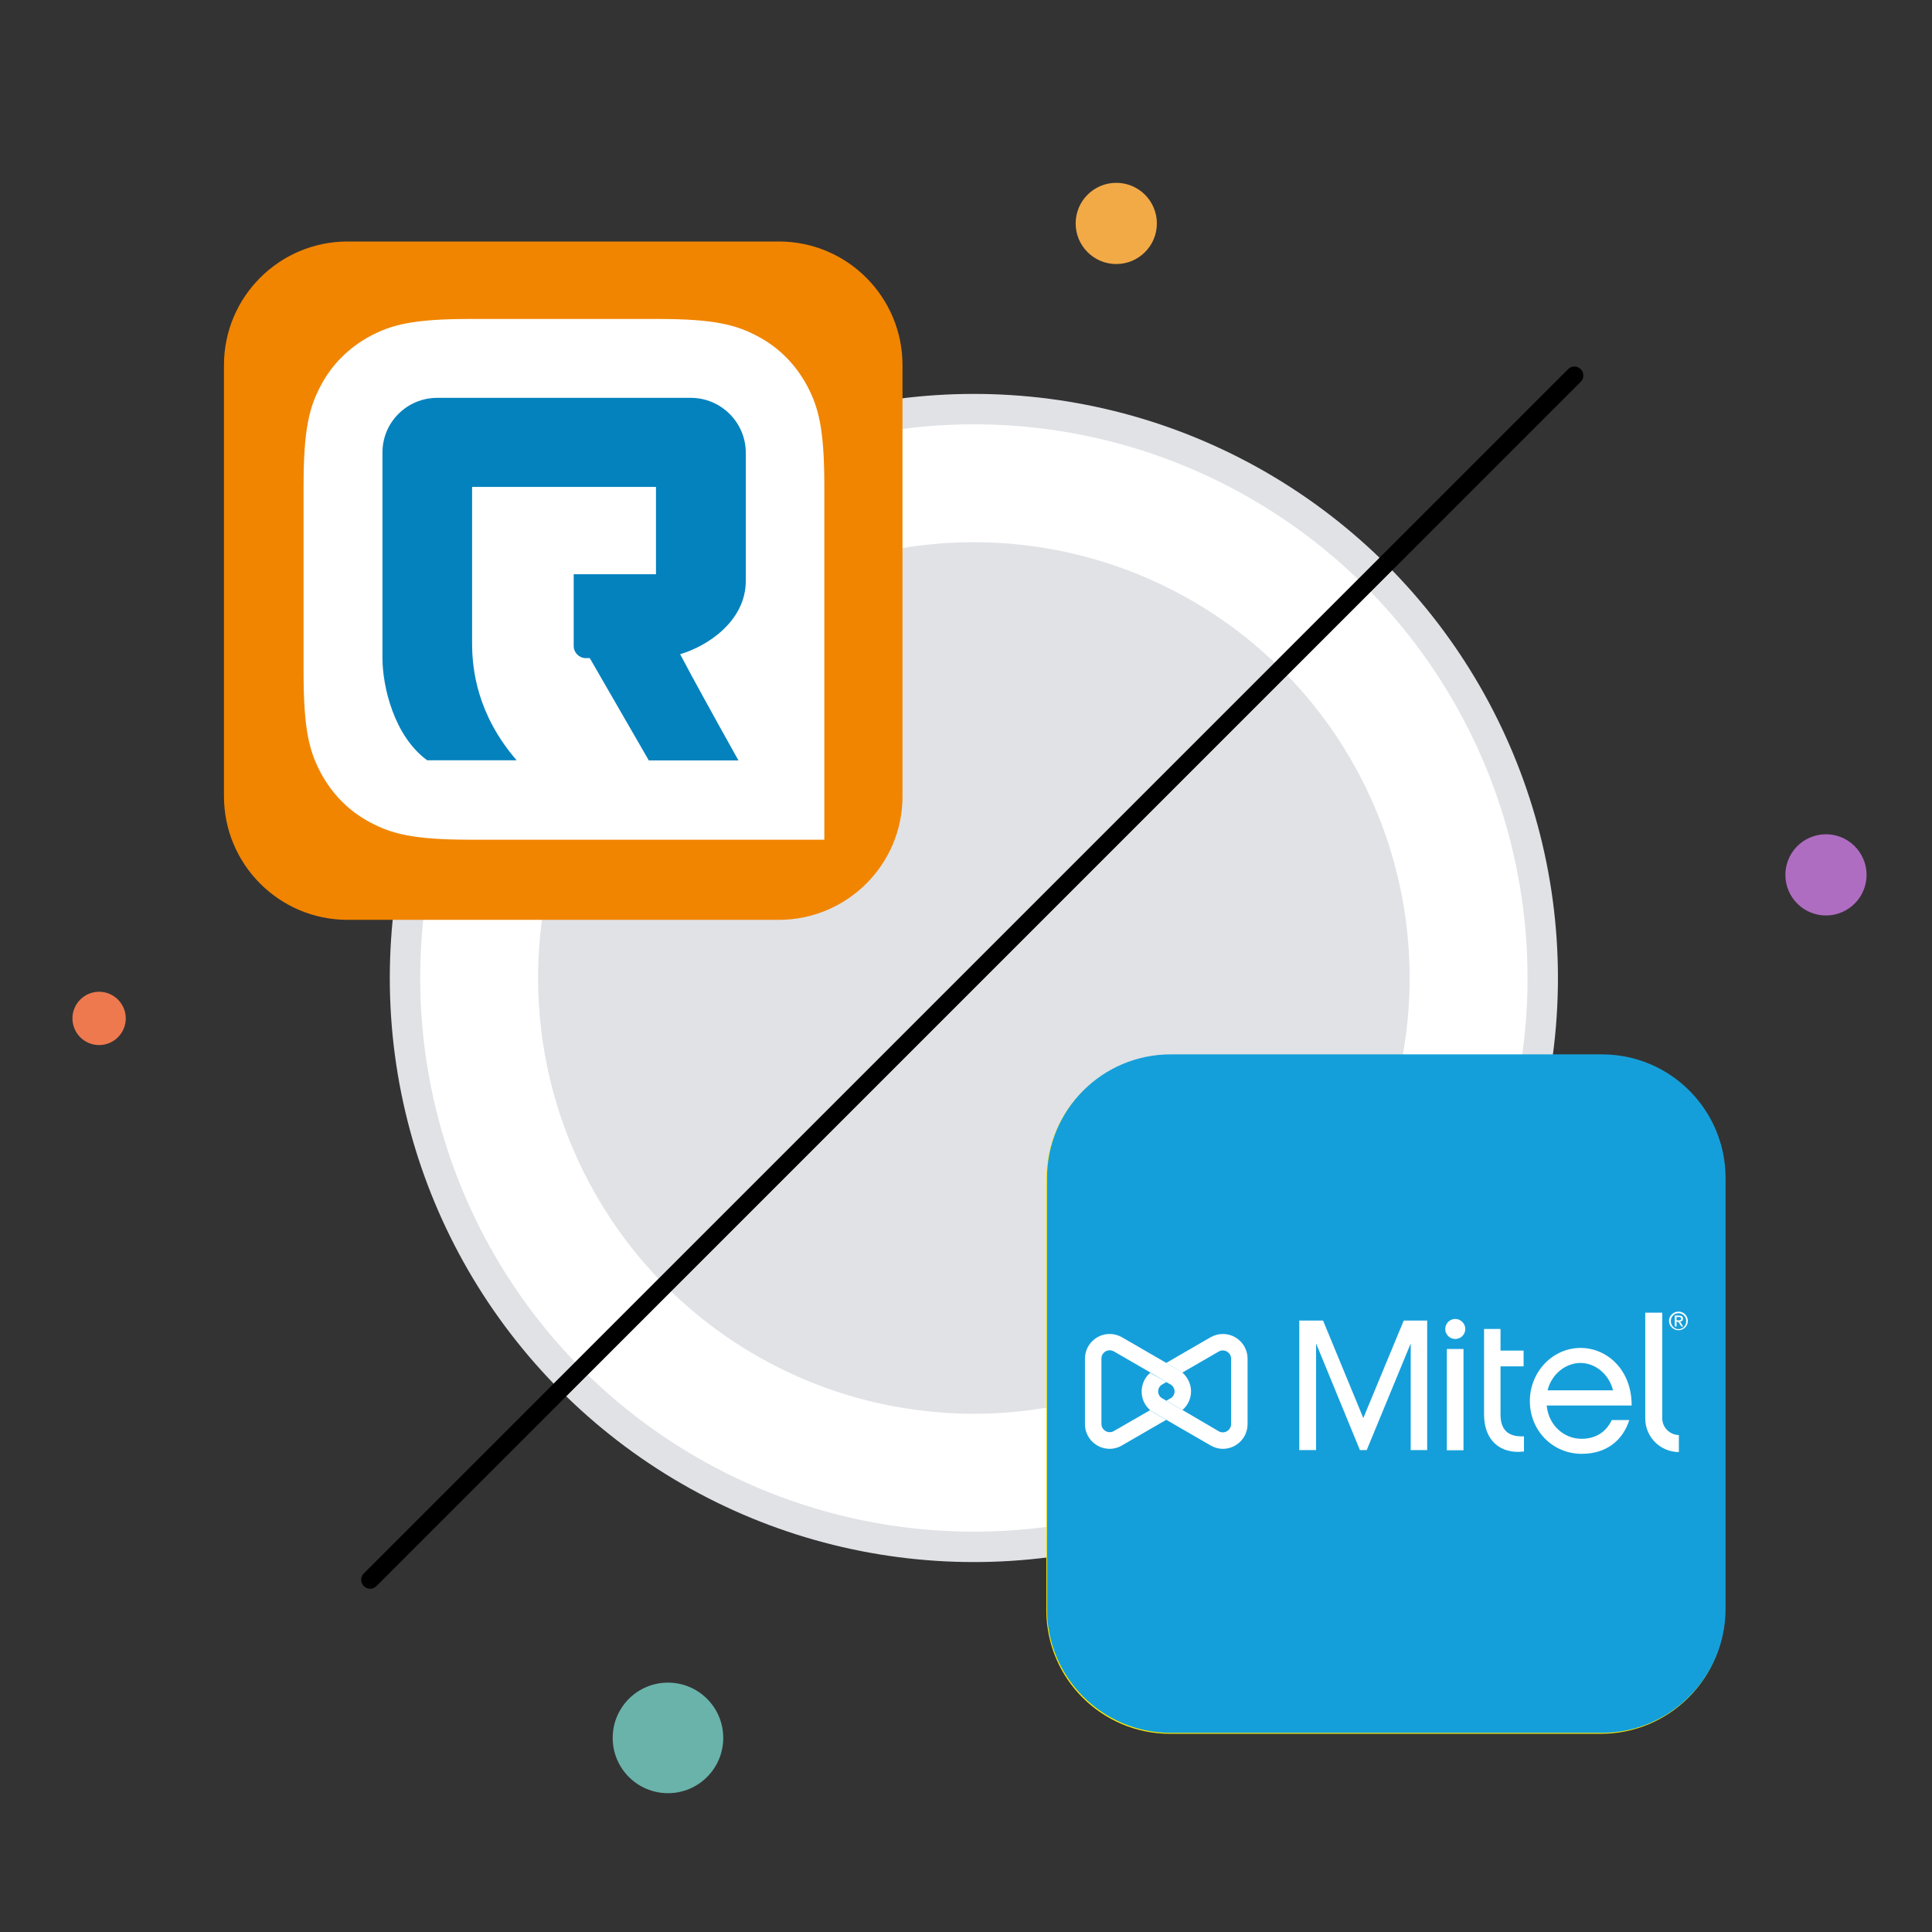
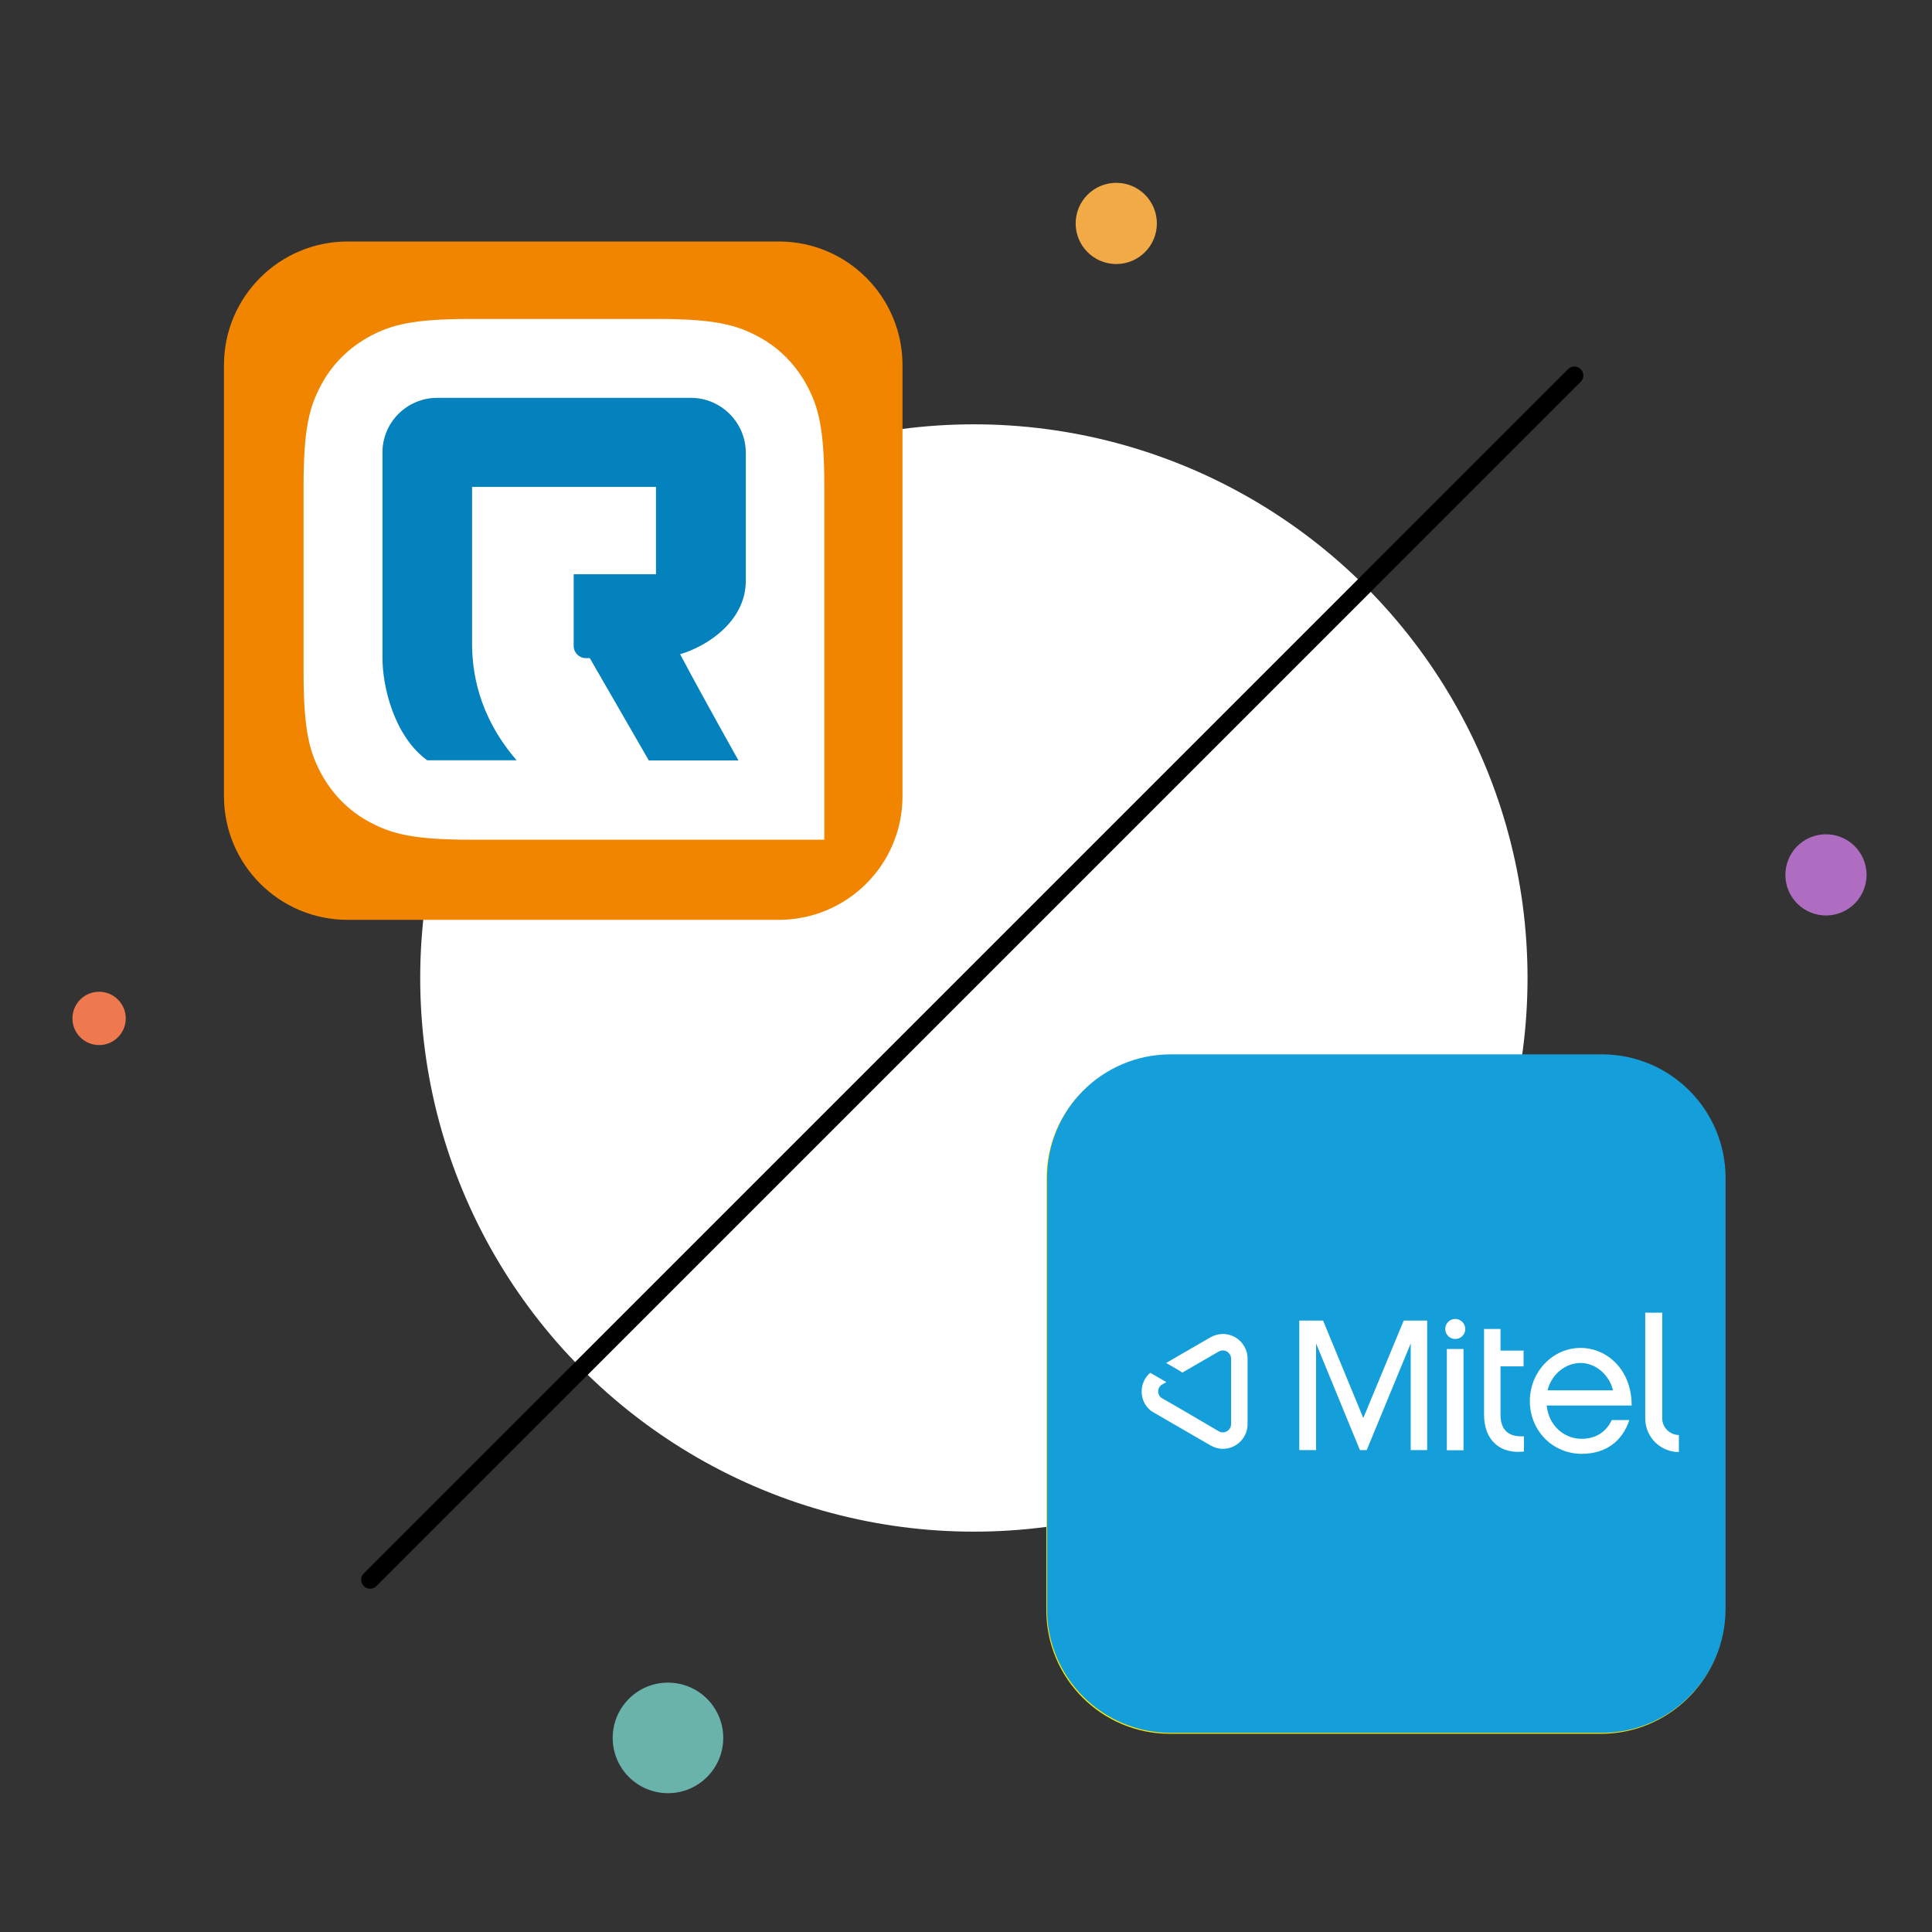
<svg xmlns="http://www.w3.org/2000/svg" version="1.1" id="Layer_1" x="0px" y="0px" viewBox="0 0 1080 1080" style="enable-background:new 0 0 1080 1080;" xml:space="preserve">
  <rect x="0" y="0" width="1080" height="1080" fill="#333333" stroke="none" />
  <style type="text/css">
	.st0{fill:#E0E2E6;}
	.st1{fill:#FFFFFF;}
	.st2{fill:none;stroke:#000000;stroke-width:10;stroke-linecap:round;stroke-miterlimit:10;}
	.st3{fill:#F2AA47;}
	.st4{fill:#EE794F;}
	.st5{fill:#AF6DC2;}
	.st6{fill:#6AB3AB;}
	.st7{fill:#F18500;}
	.st8{fill:#0482BE;}
	.st9{fill:#FFE900;}
	.st10{fill:#159FDA;}
</style>
  <g id="Layer_1_00000183948319403693089510000000889544570132534937_">
</g>
-   <circle class="st0" cx="544.4" cy="546.7" r="326.5" />
  <circle class="st1" cx="544.4" cy="546.7" r="309.5" />
-   <circle class="st0" cx="544.4" cy="546.7" r="243.6" />
  <line class="st2" x1="880.1" y1="209.9" x2="206.9" y2="883.1" />
  <circle class="st3" cx="624" cy="124.9" r="22.7" />
  <circle class="st4" cx="55.4" cy="569.3" r="14.9" />
  <ellipse transform="matrix(0.822 -0.569 0.569 0.822 -96.715 668.134)" class="st5" cx="1021" cy="488.9" rx="22.7" ry="22.7" />
  <circle class="st6" cx="373.4" cy="971.5" r="30.9" />
  <path class="st7" d="M435.3,514.2h-241c-38.2,0-69.1-31-69.1-69.1v-241c0-38.2,31-69.1,69.1-69.1h241.1c38.2,0,69.1,31,69.1,69.1  v241.1C504.5,483.3,473.5,514.2,435.3,514.2z" />
  <g>
    <path class="st1" d="M818.6,756h-32.3l-7.5,14.1c-0.8,1.7-1.7,3.2-2.7,4.7h-0.3c0,0-1.5-2.4-2.7-4.6l-7.5-14.2h-32.2l25.4,39.9   l-25.4,40.3h31.8l8.6-16.4c0.8-1.5,1.4-2.9,2-4.5h0.3c0.6,1.5,1.3,3,2,4.5l8.7,16.4h31.8l-25.3-39.9l25.2-39.9 M675.4,816.4   c-8.7,0.2-15.8-6.7-16.1-15.3l0,0c0.2-6.1,2.7-11.9,7.1-16.2c13,6,25,10.4,25,18.1C691.4,811.6,685.3,816.4,675.4,816.4z    M676.3,736c8.8,0,14,4.8,14,12.3c-0.1,5.8-1.7,11.4-4.7,16.4c-11.8-5-21.5-9.5-21.5-18.4C664.2,740.6,667.9,736,676.3,736z    M709.2,776.3c1.3-1.7,13-16.1,13-30.4c0-24.8-20.3-38.6-45.2-38.6c-31.2,0-44.8,19-44.8,38.4c-0.1,9.9,4.3,19.3,12.1,25.6   c-4.1,3.1-18.4,15.3-18.4,32.5c0,21.3,17,41.4,49.5,41.4c33,0,49.5-20.3,49.5-40.7C724.8,791,718,782.5,709.2,776.3z M876.2,816.4   c-8.7,0.2-15.8-6.7-16.1-15.3l0,0c0.2-6.1,2.7-11.9,7.1-16.2c13,6,25,10.4,25,18.1c0,8.8-6.1,13.6-16.1,13.6L876.2,816.4z    M877.2,736c8.8,0,14,4.8,14,12.3c-0.1,5.8-1.7,11.4-4.7,16.4c-11.8-5-21.5-9.5-21.5-18.4C865,740.6,868.8,736,877.2,736L877.2,736   L877.2,736z M910,776.3c1.3-1.7,13-16.1,13-30.4c0-24.8-20.4-38.6-45.2-38.6c-31.2,0-44.8,19-44.8,38.4   c-0.1,9.9,4.4,19.4,12.1,25.6c-4.1,3.1-18.4,15.3-18.4,32.5c0,21.3,17,41.4,49.5,41.4c33,0,49.5-20.3,49.5-40.7   C925.7,791,919,782.5,910,776.3L910,776.3z" />
  </g>
  <path class="st1" d="M841.9,706.5c-31,0-57.1,22.7-61.5,53.3v-85.2c0-0.5-0.4-0.9-0.9-0.9c-0.2,0-0.5,0.2-0.7,0.4l-36.3,37.4  c-7.6-3.3-16-4.9-24.1-4.9c-34.3,0-62,27.8-62,61.8s27.8,61.8,62,61.8c31,0,57.1-22.7,61.5-53.3V862c0,0.9,1.1,1.3,1.6,0.7  l36.3-37.4c7.6,3.3,15.8,4.9,24.1,4.9c34.3,0,62-27.8,62-61.8C903.9,734,876.2,706.5,841.9,706.5z" />
  <path id="Rectangle-3_00000090996414500635432170000006208843602491998391_" class="st1" d="M722.9,637.2h104  c32.3,0,44,3.4,55.8,9.7s21,15.6,27.4,27.4c6.3,11.8,9.7,23.5,9.7,55.8V927H722.9c-32.3,0-44-3.4-55.8-9.7s-21-15.6-27.4-27.4  c-6.3-11.8-9.7-23.5-9.7-55.8V730c0-32.3,3.4-44,9.7-55.8s15.6-21,27.4-27.4C678.9,640.5,690.6,637.2,722.9,637.2z" />
  <path id="Path_00000129906201455544590360000010729493630029877689_" class="st8" d="M704.4,681.1h141.1c16.9,0,30.5,13.7,30.5,30.5  v71.3c0,22.3-21.2,36.3-36.5,40.8c6.9,13,17.7,32.7,32.4,59.1H822L789.2,826H787c-3.7,0-6.8-3-6.8-6.8v-39.9H826v-48.5H723.8v87  c0,14.5,2.8,39.6,24.7,65.1h-49.8c-18.3-13.4-24.9-40.8-24.9-56.9V711.7C673.8,694.8,687.5,681.1,704.4,681.1z" />
  <path class="st9" d="M895,969.2H654c-38.2,0-69.1-31-69.1-69.1V659c0-38.2,31-69.1,69.1-69.1h241c38.2,0,69.1,31,69.1,69.1v241  C964.2,938.2,933.2,969.2,895,969.2z" />
  <g>
    <path d="M934.8,792.1l-324.1,34l3.9,37.2l324.1-34.1L934.8,792.1z" />
    <path d="M767.8,722.3c-7.4,0-14.6,2.2-20.8,6.3s-11,9.9-13.8,16.8c-2.8,6.8-3.6,14.3-2.1,21.6c1.4,7.2,5,13.9,10.2,19.1   c5.2,5.2,11.9,8.8,19.2,10.2s14.8,0.7,21.6-2.1s12.7-7.6,16.8-13.8s6.3-13.4,6.3-20.8c0-4.9-1-9.8-2.8-14.3   c-1.9-4.5-4.6-8.7-8.1-12.1c-3.5-3.5-7.6-6.2-12.1-8.1C777.6,723.3,772.7,722.3,767.8,722.3L767.8,722.3z M767.8,780.5   c-4.1,0-8.1-1.2-11.6-3.5c-3.4-2.3-6.1-5.5-7.7-9.3c-1.6-3.8-2-8-1.2-12s2.8-7.7,5.7-10.6c2.9-2.9,6.6-4.9,10.7-5.7   c4-0.8,8.2-0.4,12,1.2c3.8,1.6,7,4.2,9.3,7.7c2.3,3.4,3.5,7.4,3.5,11.6c0,5.5-2.2,10.8-6.1,14.7   C778.6,778.3,773.3,780.5,767.8,780.5L767.8,780.5L767.8,780.5z" />
    <path d="M888.1,722.3c-7.4,0-14.6,2.2-20.8,6.3s-10.9,9.9-13.8,16.8c-2.8,6.8-3.6,14.3-2.1,21.6c1.4,7.2,5,13.9,10.2,19.1   c5.2,5.2,11.9,8.8,19.2,10.2c7.2,1.4,14.8,0.7,21.6-2.1s12.7-7.6,16.8-13.8s6.3-13.4,6.3-20.8c0-4.9-0.9-9.8-2.8-14.3   c-1.9-4.5-4.6-8.7-8.1-12.1c-3.5-3.5-7.6-6.2-12.1-8.1S893.1,722.3,888.1,722.3L888.1,722.3z M888.1,780.5c-4.1,0-8.1-1.2-11.5-3.5   s-6.1-5.5-7.7-9.3c-1.6-3.8-2-8-1.2-12s2.8-7.7,5.7-10.6c2.9-2.9,6.6-4.9,10.7-5.7c4-0.8,8.2-0.4,12,1.2c3.8,1.6,7.1,4.2,9.3,7.7   c2.3,3.4,3.5,7.4,3.5,11.6c0,5.5-2.2,10.8-6.1,14.7C898.9,778.3,893.6,780.5,888.1,780.5L888.1,780.5L888.1,780.5z" />
    <path d="M865.4,720.1v-16.6h-74.8v16.6h29.1V795h16.6v-74.9H865.4z" />
-     <path d="M666.7,740.9v16.6h23c-5.3,13.9-15.4,22.9-27.1,22.9c-5.1,0-10.2-1.3-14.7-3.7s-8.4-5.9-11.2-10.2s-4.6-9.2-5.1-14.3   s0.3-10.2,2.2-15s5.1-8.9,9-12.2s8.7-5.5,13.7-6.5s10.2-0.7,15.1,0.8c4.9,1.5,9.4,4.2,13,7.8l11.8-11.8   c-6.7-6.7-15.2-11.2-24.5-13.1c-9.3-1.8-18.9-0.9-27.6,2.7c-8.7,3.6-16.2,9.7-21.5,17.6c-5.3,7.8-8.1,17.1-8.1,26.5   c0,6.3,1.2,12.5,3.6,18.3c2.4,5.8,5.9,11.1,10.4,15.5c4.4,4.5,9.7,8,15.5,10.4s12,3.7,18.3,3.7c16.3,0,30.9-10.5,39.6-27.1v25.1   h16.6v-54.2L666.7,740.9L666.7,740.9z" />
  </g>
  <path class="st10" d="M895.4,968.7h-241c-38.2,0-69.1-31-69.1-69.1V658.5c0-38.2,31-69.1,69.1-69.1h241.1c38.2,0,69.1,31,69.1,69.1  v241C964.5,937.7,933.5,968.7,895.4,968.7z" />
  <g>
    <g>
      <path class="st1" d="M661,788.2l-9-5.2l-2.8-1.6c-1.1-0.8-1.8-2.2-1.8-3.6s0.7-2.8,1.8-3.6l2.8-1.6l-9-5.2    c-3,2.5-4.8,6.3-4.8,10.5c0,4.2,1.8,7.9,4.8,10.4c0.5,0.4,1,0.8,1.6,1.1l7.4,4.3l24.7,14.3c2.1,1.2,4.4,1.9,6.9,1.9    c7.6,0,13.8-6.2,13.8-13.8v-36.6c0-7.6-6.2-13.8-13.8-13.8c-2.5,0-4.9,0.7-7,1.9l-24.7,14.3l7.4,4.3c0.5,0.3,1.1,0.8,1.6,1.1    l20.4-11.8c0.7-0.4,1.5-0.6,2.3-0.6c2.5,0,4.6,2.1,4.6,4.6v36.6c0,2.5-2.1,4.6-4.6,4.6c-0.9,0-1.6-0.2-2.3-0.6L661,788.2" />
      <path class="st1" d="M838.8,790.8v-27h12.9V755h-12.9v-12.1h-9.2v47.9c0,14.4,9.1,22.2,22.3,20.6v-8.5    C844.8,803.3,838.8,800.8,838.8,790.8" />
      <path class="st1" d="M813.5,737.3c-3.1,0-5.6,2.5-5.6,5.6c0,3.1,2.5,5.6,5.6,5.6c3.1,0,5.6-2.5,5.6-5.6    C819.1,739.8,816.5,737.3,813.5,737.3" />
      <path class="st1" d="M929.2,792.8v-59h-9.5v59.1c0,10.4,8.4,18.8,18.8,18.8v-9.5C933.4,802.1,929.2,798,929.2,792.8" />
      <polygon class="st1" points="784.7,738.2 762.1,792.7 739.6,738.2 726.3,738.2 726.3,810.6 735.7,810.6 735.7,751 760.2,810.6     764,810.6 788.6,751 788.6,810.6 797.8,810.6 797.8,738.2   " />
-       <path class="st1" d="M652,772.6l2.8,1.6c1.1,0.9,1.8,2.2,1.8,3.6s-0.7,2.8-1.8,3.6L652,783l9,5.2c2.9-2.5,4.8-6.3,4.8-10.4    s-1.9-7.9-4.8-10.5c-0.5-0.4-1-0.8-1.6-1.1l-7.4-4.3l-24.7-14.3c-2.1-1.2-4.4-1.9-7-1.9c-7.6,0-13.8,6.2-13.8,13.8v36.6    c0,7.6,6.2,13.8,13.8,13.8c2.5,0,4.9-0.7,6.9-1.9l24.7-14.3l-7.4-4.3c-0.5-0.3-1.1-0.8-1.6-1.1L622.6,800    c-0.7,0.4-1.5,0.6-2.3,0.6c-2.5,0-4.6-2.1-4.6-4.6v-36.6c0-2.5,2.1-4.6,4.6-4.6c0.9,0,1.7,0.3,2.3,0.6l20.4,11.8l0,0L652,772.6z" />
-       <path class="st1" d="M938.3,733.2c2.9,0,5.2,2.3,5.2,5.2c0,3-2.4,5.2-5.2,5.2s-5.3-2.3-5.3-5.2C933,735.5,935.4,733.2,938.3,733.2     M938.3,743c2.4,0,4.3-1.9,4.3-4.5c0-2.5-1.9-4.4-4.3-4.4s-4.3,1.9-4.3,4.4C934,741,935.9,743,938.3,743 M936.2,735.4h2.4    c1.5,0,2.2,0.6,2.2,1.7s-0.7,1.6-1.6,1.7l1.7,2.7h-1l-1.7-2.6h-1v2.6h-1L936.2,735.4L936.2,735.4z M937.2,738.1h1    c0.9,0,1.6-0.1,1.6-1c0-0.8-0.7-0.9-1.4-0.9h-1.2V738.1z" />
      <rect x="808.8" y="754.1" class="st1" width="9.3" height="56.6" />
      <path class="st1" d="M884.1,804.3c-9.3,0-18.3-6.9-19.5-18.6h47.5c0.1-20.1-13.9-32.2-28.5-32.2c-15.7,0-28.4,13.4-28.4,29.7    c0,16.6,12.8,29.5,29,29.5c13.1,0,22.7-6.8,26.6-18.9h-9.8C897.9,800.4,892.1,804.3,884.1,804.3 M883.5,761.9    c8.2,0,15.9,6.2,18.2,15.3h-36.6C867.5,767.6,875.7,761.9,883.5,761.9" />
    </g>
  </g>
  <g>
    <path id="Rectangle-3_00000146468965592332235860000000463720322713451957_" class="st1" d="M263,178.3h104.5   c32.4,0,44.2,3.4,56.1,9.7c11.9,6.3,21.1,15.7,27.5,27.5c6.3,11.9,9.7,23.6,9.7,56.1v197.8H263c-32.4,0-44.2-3.4-56.1-9.7   c-11.9-6.3-21.1-15.7-27.5-27.5c-6.3-11.9-9.7-23.6-9.7-56.1V271.5c0-32.4,3.4-44.2,9.7-56.1c6.3-11.9,15.7-21.1,27.5-27.5   C218.8,181.6,230.6,178.3,263,178.3z" />
    <path id="Path_00000003065369543286567080000016962817484802761352_" class="st8" d="M244.4,222.4h141.8   c16.9,0,30.7,13.8,30.7,30.7v71.6c0,22.4-21.3,36.5-36.7,41c6.9,13.1,17.8,32.9,32.6,59.4h-50.1l-33-57.2h-2.2   c-3.7,0-6.8-3-6.8-6.8v-40.1h46v-48.8H263.9v87.4c0,14.6,2.8,39.8,24.9,65.4h-50c-18.4-13.4-25-41-25-57.2V253.1   C213.7,236.1,227.5,222.4,244.4,222.4z" />
  </g>
</svg>